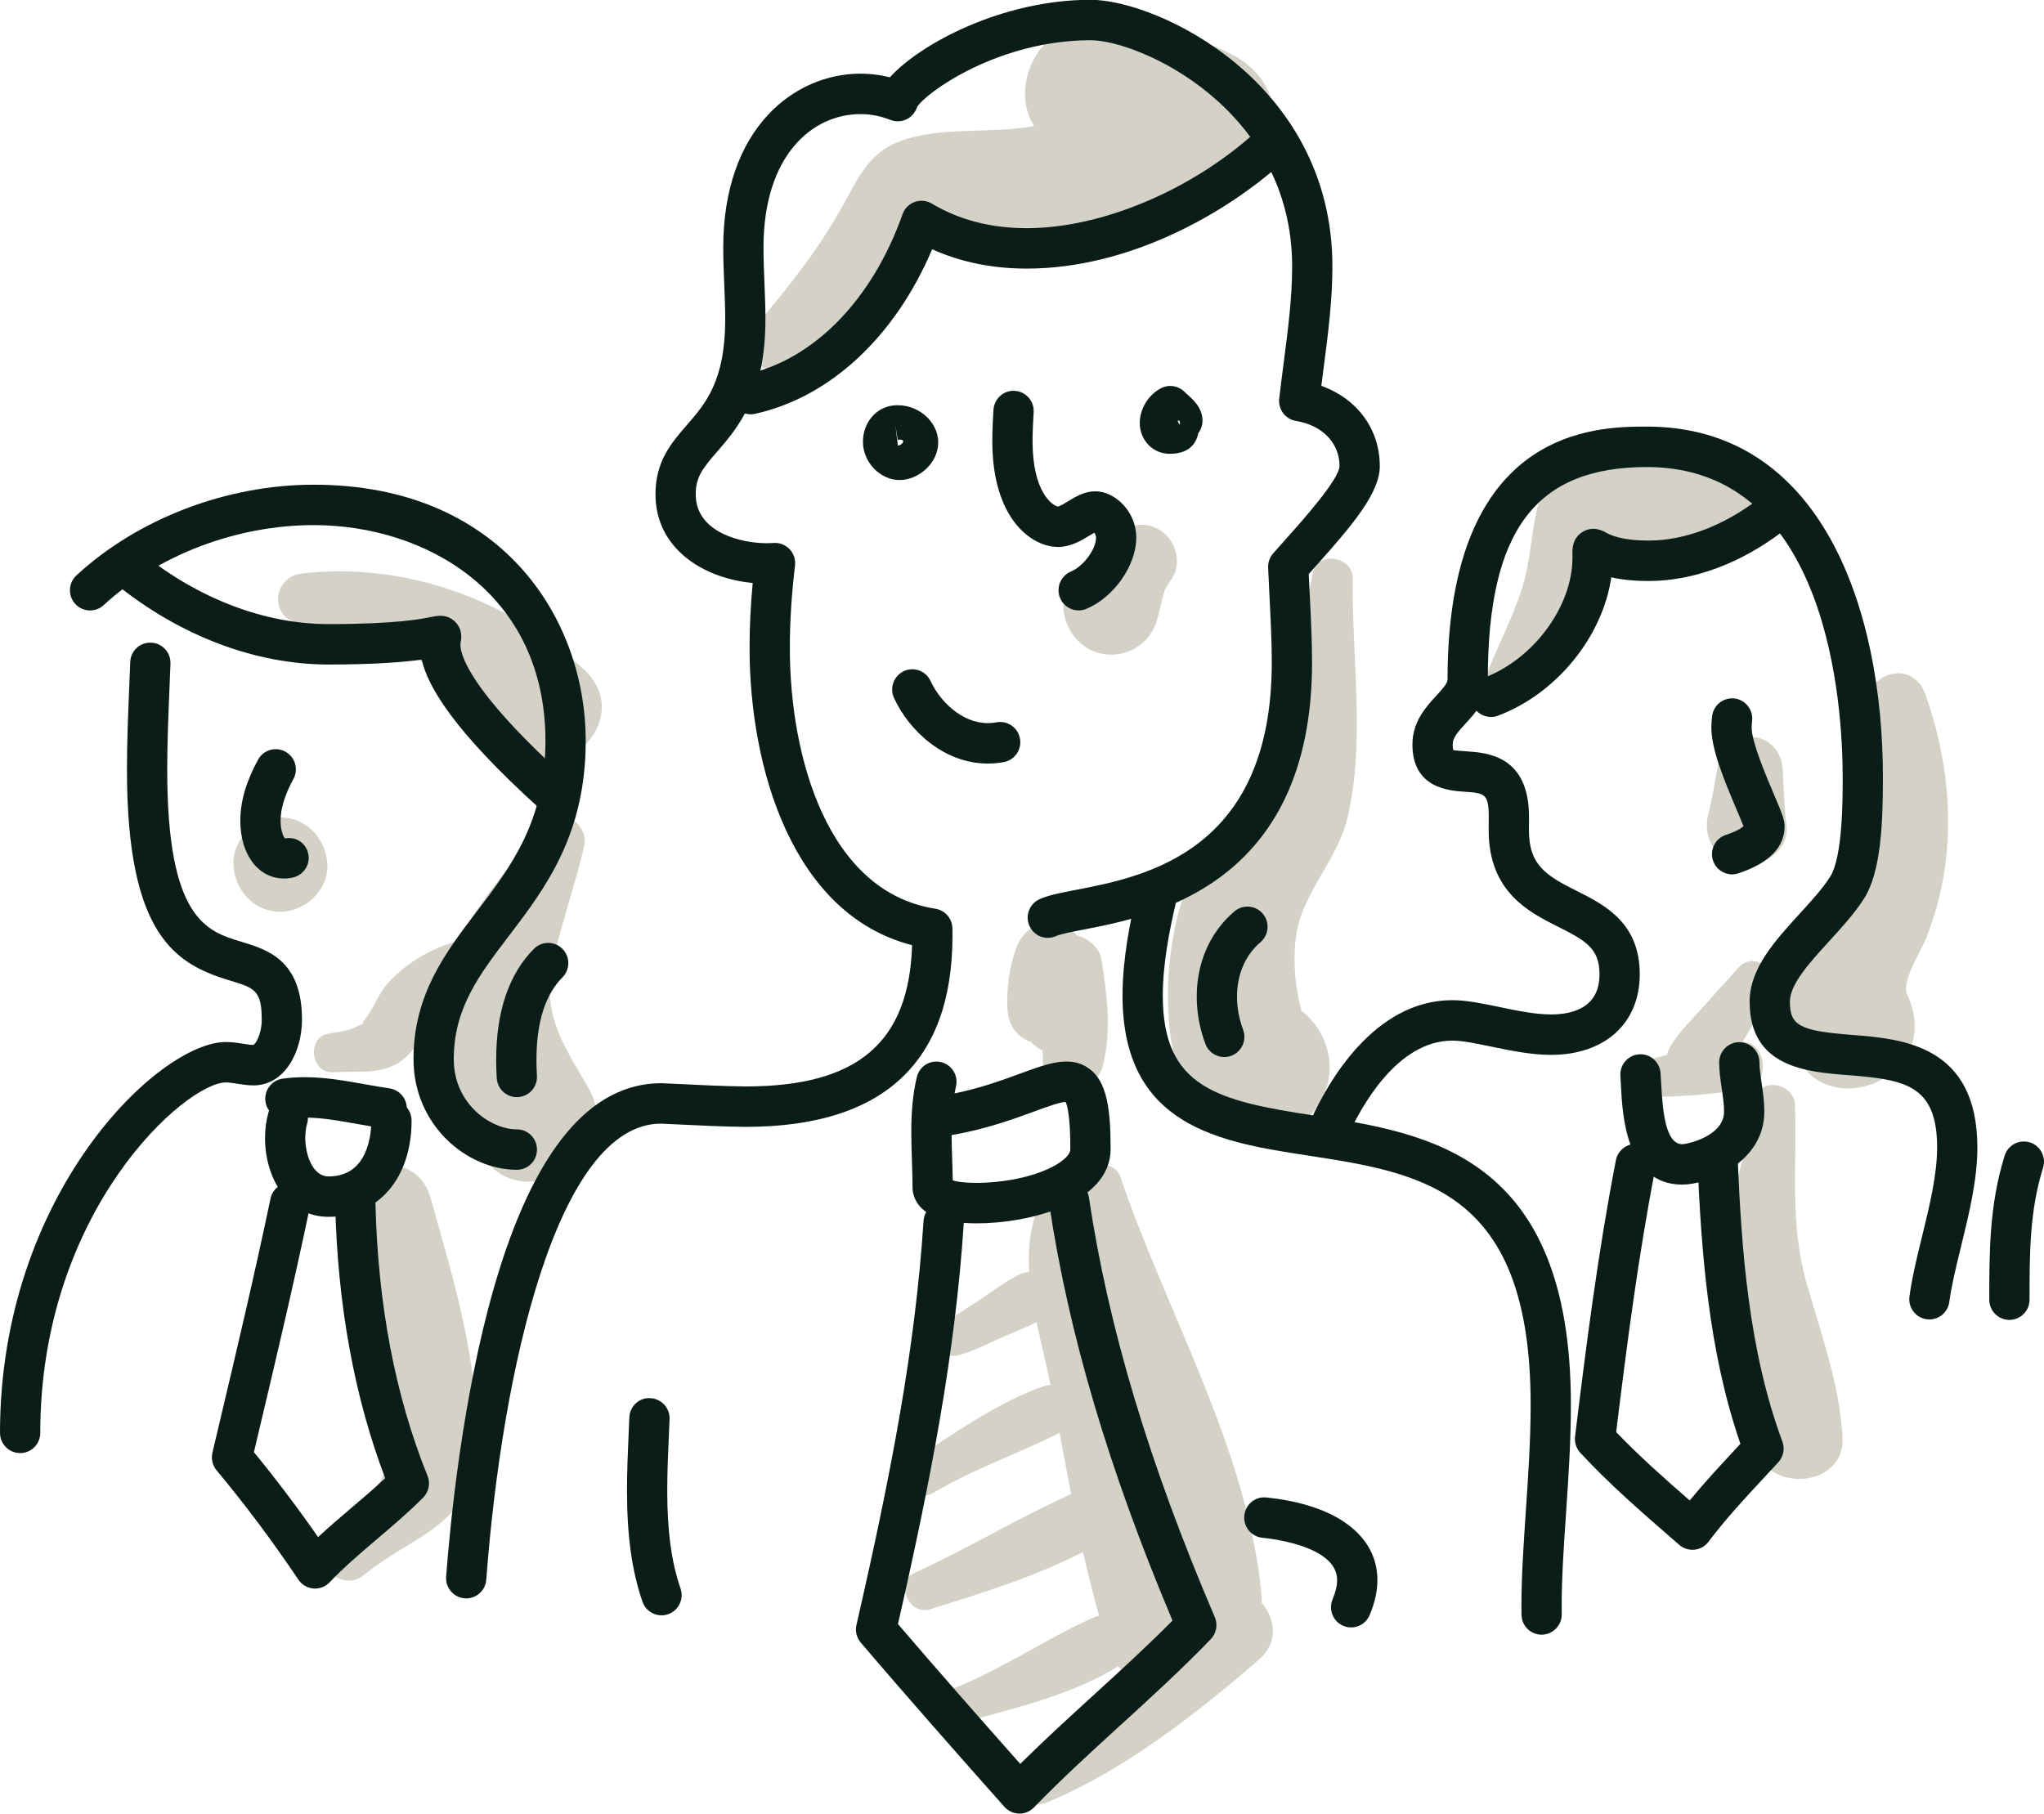
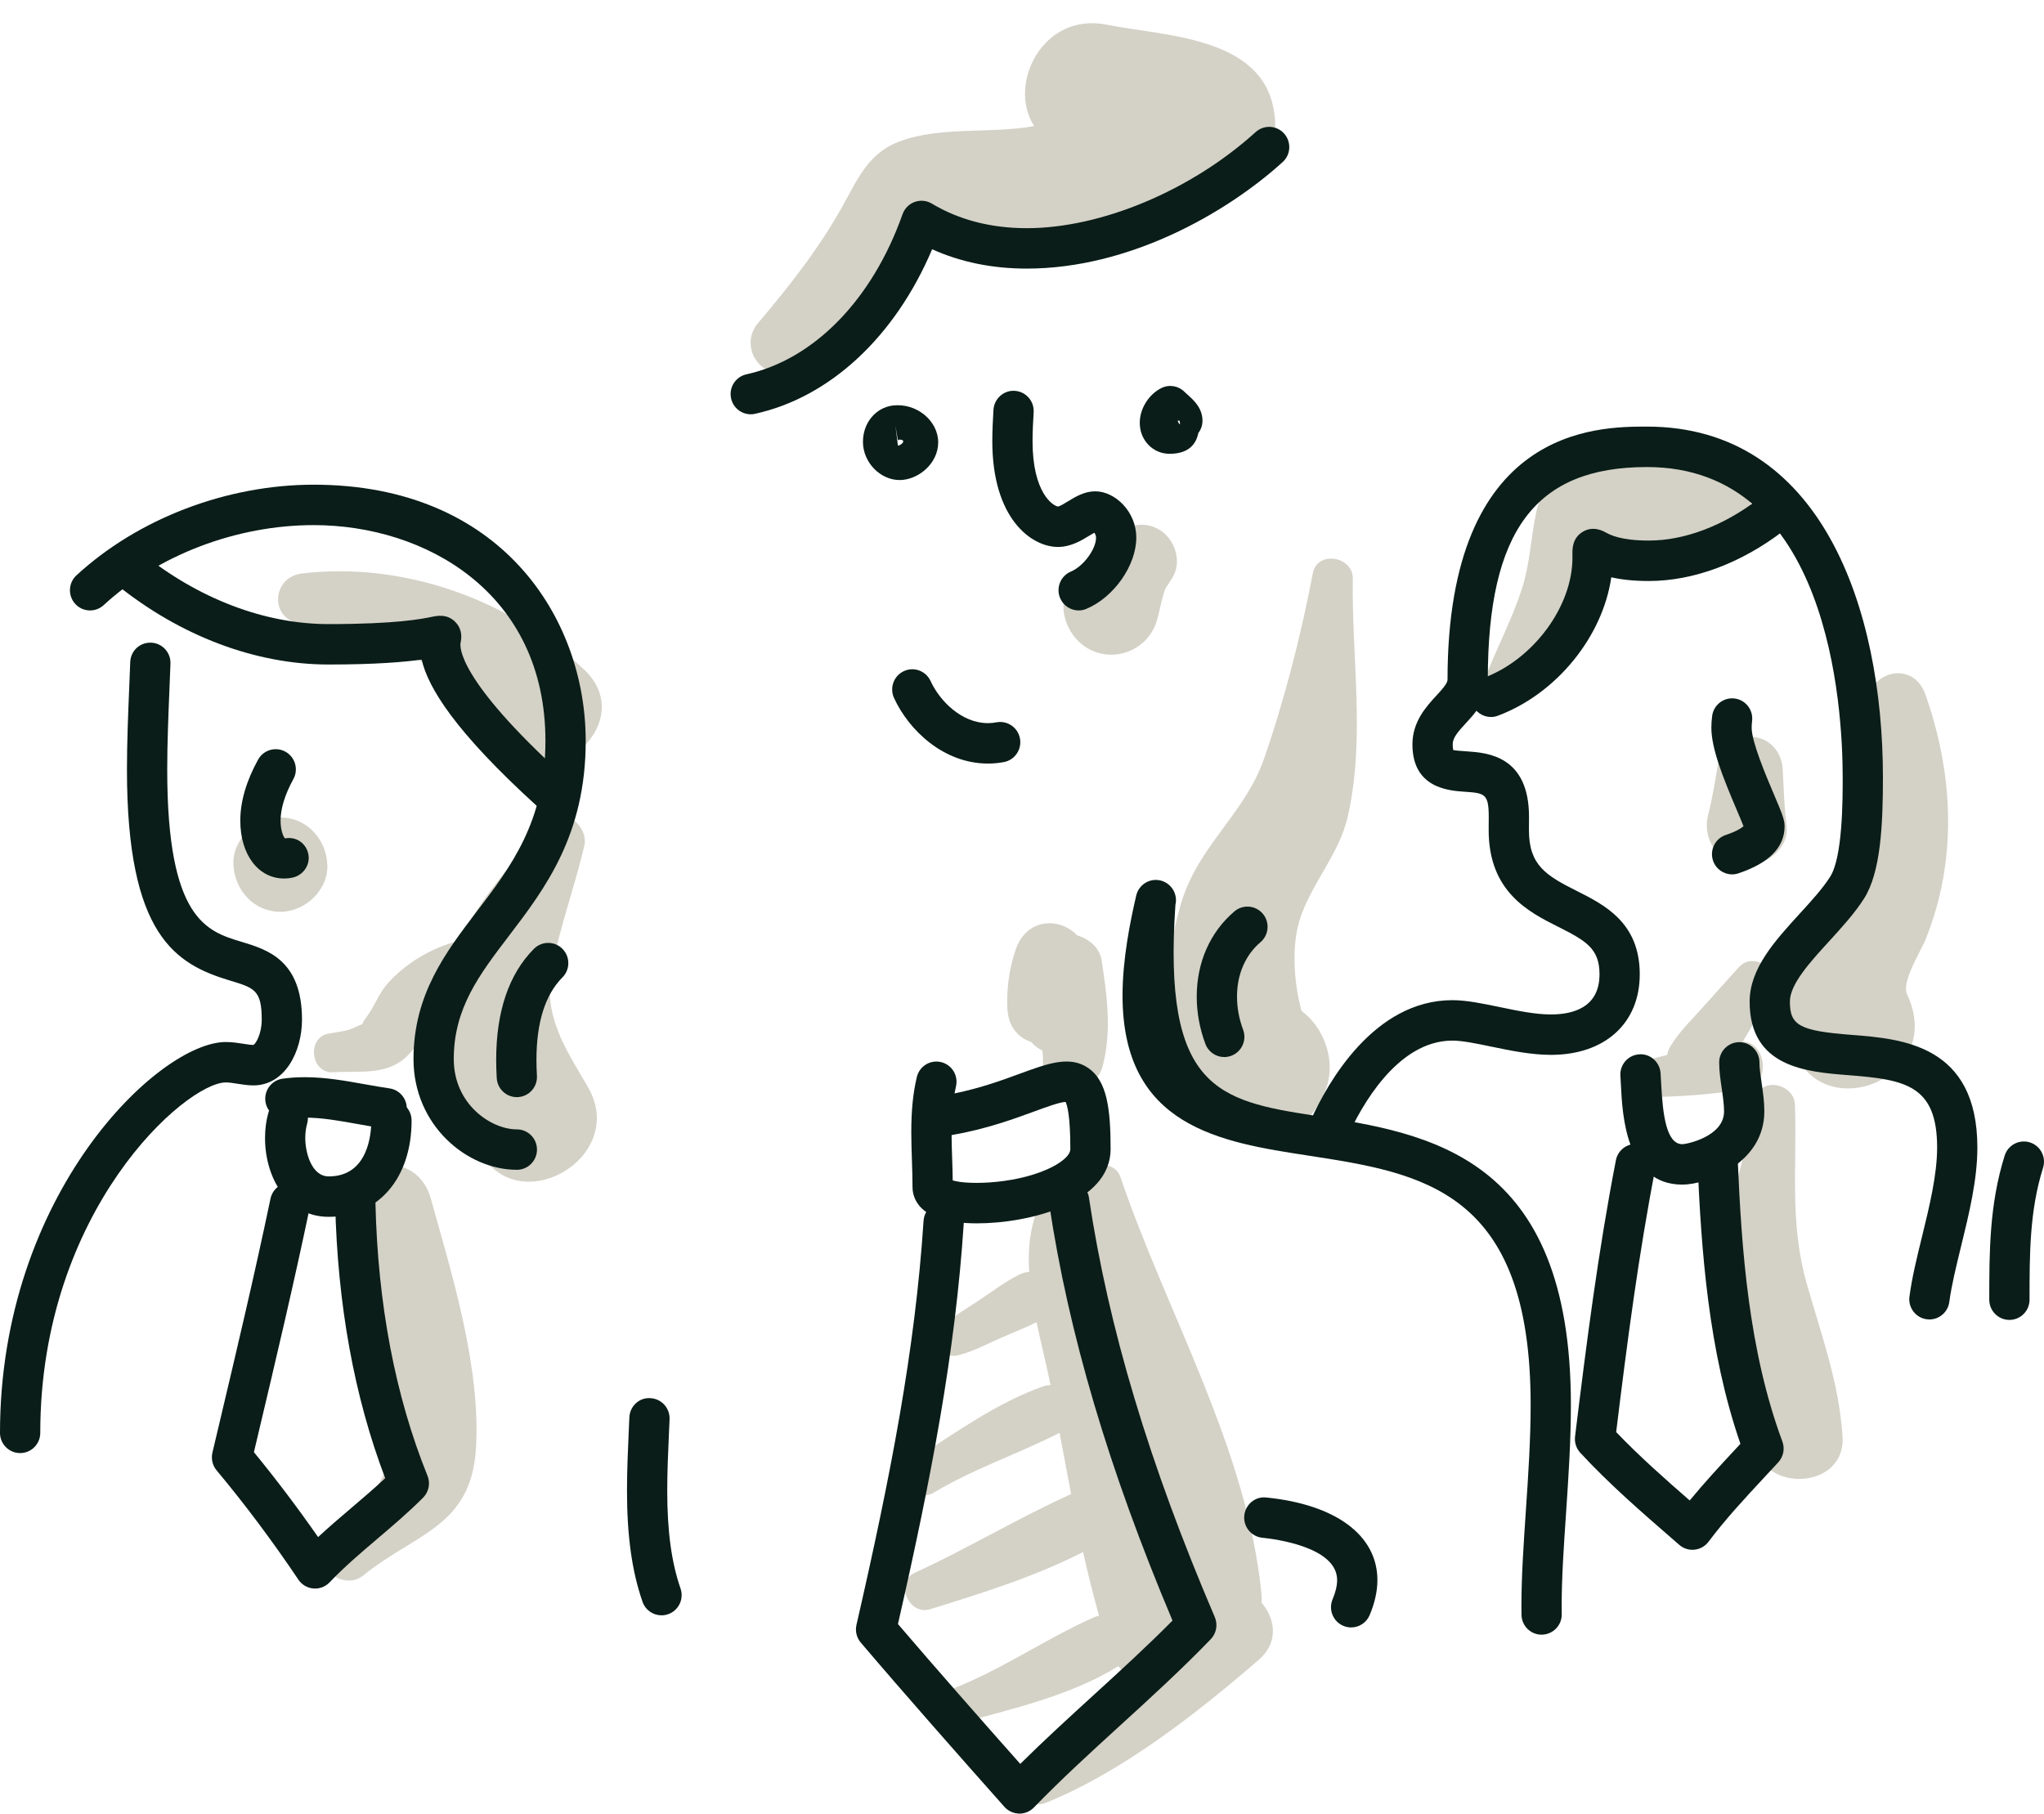
<svg xmlns="http://www.w3.org/2000/svg" width="80" height="71" viewBox="0 0 80 71" fill="none">
  <g clip-path="url(#clip0_271_561)">
    <path d="M23.008 42.546C22.099 40.99 21.237 39.747 21.603 37.877C21.913 36.29 22.495 34.703 22.867 33.118C23.061 32.294 21.927 31.427 21.314 32.211C20.204 33.631 18.807 35.146 17.953 36.826C16.912 37.098 15.928 37.669 15.199 38.466C14.825 38.876 14.665 39.387 14.346 39.814C14.228 39.973 14.188 40.053 14.181 40.091C14.13 40.104 14.038 40.139 13.87 40.225C13.571 40.376 13.152 40.398 12.83 40.467C11.995 40.645 12.172 42.022 13.033 41.973C14.173 41.907 15.253 42.137 16.07 41.194C16.454 40.75 16.8 40.369 17.181 40.052C17.236 41.798 17.948 43.532 18.759 45.04C20.26 47.835 24.618 45.302 23.008 42.546Z" fill="#D4D1C6" />
    <path d="M52.758 31.929C53.442 28.883 52.896 25.724 52.948 22.653C52.963 21.772 51.553 21.537 51.382 22.44C50.934 24.814 50.263 27.438 49.465 29.721C48.782 31.68 47.15 32.941 46.401 34.855C45.381 37.462 45.045 43.718 48.604 44.462C49.744 44.7 50.997 44.31 51.593 43.241L51.739 42.978C52.393 41.805 51.925 40.307 50.939 39.57C50.631 38.45 50.561 37.044 50.845 36.086C51.286 34.597 52.407 33.496 52.758 31.929Z" fill="#D4D1C6" />
    <path d="M75.36 27.187C74.849 25.732 72.9 26.338 73.107 27.811C73.497 30.572 72.756 33.052 71.305 35.387C70.205 37.156 69.528 38.753 70.125 40.846C71.088 44.223 76.215 42.272 74.644 38.932C74.405 38.423 75.182 37.245 75.385 36.729C75.798 35.676 76.057 34.638 76.176 33.511C76.403 31.367 76.072 29.212 75.36 27.187Z" fill="#D4D1C6" />
    <path d="M70.71 50.235C70.034 47.857 70.337 45.657 70.252 43.236C70.222 42.408 68.859 42.125 68.733 43.03C68.425 45.248 67.422 47.124 67.658 49.426C67.893 51.729 68.739 53.886 68.677 56.225C68.619 58.46 72.261 58.434 72.115 56.225C71.975 54.112 71.283 52.252 70.71 50.235Z" fill="#D4D1C6" />
    <path d="M49.375 62.735C49.382 62.643 49.387 62.548 49.377 62.445C48.833 56.733 45.675 51.441 43.849 46.065C43.619 45.387 42.428 45.438 42.519 46.245C42.813 48.883 43.316 51.423 44.077 53.968C44.921 56.789 46.049 59.468 46.226 62.445C46.239 62.656 46.291 62.839 46.363 63.006C46.256 63.112 46.151 63.22 46.045 63.327C45.554 60.641 44.66 57.964 43.901 55.352C43.115 52.647 41.827 49.779 42.04 46.928C42.086 46.322 41.249 46.181 40.962 46.635C40.359 47.59 40.214 48.673 40.282 49.786C40.155 49.796 40.024 49.83 39.89 49.897C39.336 50.169 38.828 50.563 38.313 50.904C37.812 51.235 37.279 51.54 36.842 51.958C36.354 52.425 36.864 53.203 37.478 53.056C38.066 52.915 38.617 52.616 39.168 52.373C39.63 52.169 40.117 51.986 40.569 51.753C40.737 52.557 40.941 53.347 41.089 54.086C41.097 54.13 41.105 54.175 41.115 54.219C41.026 54.221 40.935 54.232 40.839 54.266C39.04 54.894 37.394 56.087 35.798 57.108C34.98 57.631 35.72 58.925 36.561 58.42C38.137 57.476 39.852 56.913 41.471 56.085C41.62 56.882 41.768 57.684 41.922 58.485C39.849 59.421 37.876 60.614 35.803 61.566C34.999 61.935 35.569 63.25 36.402 62.992C38.392 62.375 40.51 61.719 42.39 60.752C42.577 61.592 42.784 62.424 43.016 63.244C42.941 63.262 42.864 63.287 42.787 63.322C40.889 64.169 39.203 65.363 37.243 66.123C36.442 66.433 36.739 67.675 37.605 67.442C39.626 66.897 41.966 66.348 43.764 65.225C43.827 65.298 43.894 65.365 43.967 65.419C43.809 65.576 43.656 65.736 43.496 65.891C42.375 66.977 41.149 68.02 40.181 69.248C39.761 69.78 40.126 70.898 40.944 70.566C43.928 69.355 46.842 67.069 49.269 64.97C50.059 64.287 49.913 63.361 49.375 62.735Z" fill="#D4D1C6" />
    <path d="M16.856 46.904C16.207 44.589 12.645 45.565 13.265 47.898C13.892 50.262 14.746 52.592 15.245 54.989C15.839 57.847 14.244 58.616 12.89 60.643C12.317 61.502 13.525 62.236 14.217 61.671C16.231 60.028 18.43 59.781 18.626 56.725C18.828 53.559 17.7 49.914 16.856 46.904Z" fill="#D4D1C6" />
    <path d="M22.859 26.209C19.939 23.46 15.807 21.983 11.825 22.447C10.593 22.591 10.546 24.319 11.825 24.409C15.067 24.638 17.671 26.142 19.408 28.884C21.151 31.634 25.158 28.374 22.859 26.209Z" fill="#D4D1C6" />
    <path d="M49.853 4.289C49.349 1.416 45.538 1.411 43.313 0.966C40.812 0.467 39.418 3.303 40.475 4.934C38.775 5.25 36.805 4.931 35.193 5.541C33.975 6.001 33.559 7.029 32.965 8.091C32.033 9.756 30.892 11.202 29.662 12.656C28.875 13.586 29.859 15.062 31.005 14.404C32.097 13.778 33.119 13.023 34.048 12.17C34.731 11.544 35.693 9.82 36.514 9.553C37.052 9.377 38.71 9.718 39.308 9.713C39.925 9.707 40.547 9.677 41.161 9.618C42.765 9.464 44.362 9.152 45.9 8.673C47.969 8.028 50.31 6.896 49.853 4.289Z" fill="#D4D1C6" />
    <path d="M65.856 17.522C64.06 17.834 60.623 17.767 60.137 20.005C59.91 21.053 59.889 22.074 59.545 23.113C59.18 24.216 58.646 25.247 58.213 26.322C57.955 26.961 58.865 27.679 59.419 27.253C60.375 26.518 61.124 25.627 61.76 24.6C62.16 23.951 62.538 22.728 62.912 21.997C64.085 21.925 65.266 21.907 66.437 21.834C69.569 21.639 69.027 16.971 65.856 17.522Z" fill="#D4D1C6" />
    <path d="M69.774 30.113C69.74 29.479 69.314 28.931 68.668 28.854C68.088 28.785 67.381 29.136 67.268 29.772C67.14 30.485 67.034 31.204 66.853 31.906C66.617 32.822 67.219 33.739 68.153 33.865C68.979 33.977 70.045 33.282 69.924 32.323C69.83 31.591 69.813 30.85 69.774 30.113Z" fill="#D4D1C6" />
    <path d="M45.511 20.83C44.944 20.391 44.203 20.47 43.678 20.94C43.032 21.519 42.358 22.09 41.882 22.826C41.27 23.773 41.797 25.066 42.773 25.48C43.795 25.913 44.98 25.353 45.286 24.268C45.377 23.945 45.434 23.614 45.529 23.291C45.553 23.213 45.577 23.134 45.603 23.056C45.69 22.926 45.776 22.78 45.87 22.638C46.255 22.056 46.031 21.234 45.511 20.83Z" fill="#D4D1C6" />
    <path d="M10.974 31.999C10.012 31.999 9.091 32.848 9.135 33.846C9.18 34.846 9.943 35.692 10.974 35.692C11.935 35.692 12.857 34.843 12.812 33.846C12.767 32.845 12.004 31.999 10.974 31.999Z" fill="#D4D1C6" />
    <path d="M43.115 37.582C43.041 37.103 42.63 36.756 42.16 36.614C41.464 35.886 40.168 35.941 39.75 37.178C39.5 37.917 39.393 38.692 39.428 39.472C39.46 40.195 39.862 40.627 40.356 40.786C40.48 40.927 40.628 41.043 40.801 41.124C40.808 41.223 40.814 41.323 40.822 41.423C40.696 42.78 42.826 43.021 43.157 41.741C43.516 40.36 43.33 38.969 43.115 37.582Z" fill="#D4D1C6" />
    <path d="M68.052 37.867C67.6 38.366 67.149 38.865 66.703 39.368C66.251 39.878 65.732 40.371 65.378 40.956C65.311 41.068 65.272 41.182 65.249 41.295C64.853 41.392 64.46 41.494 64.078 41.604C63.346 41.814 63.479 42.952 64.258 42.948C65.594 42.94 67.019 42.855 68.334 42.618C69.315 42.441 69.15 40.811 68.21 40.775C68.598 40.135 68.953 39.467 69.325 38.855C69.799 38.076 68.679 37.174 68.052 37.867Z" fill="#D4D1C6" />
    <path d="M0.788 56.88C0.353 56.88 0 56.526 0 56.089C0 46.727 6.215 40.789 8.839 40.789C9.092 40.789 9.33 40.827 9.539 40.86C9.686 40.883 9.825 40.904 9.917 40.904C10.009 40.865 10.244 40.47 10.244 39.915C10.244 38.758 9.956 38.671 9.003 38.384C6.877 37.744 4.969 36.63 4.969 30.131C4.969 29.053 5.014 27.974 5.057 26.931L5.097 25.918C5.113 25.482 5.467 25.141 5.914 25.157C6.349 25.173 6.688 25.54 6.672 25.977L6.631 26.997C6.589 28.023 6.545 29.085 6.545 30.131C6.545 35.991 8.092 36.458 9.457 36.868C10.454 37.169 11.82 37.58 11.82 39.915C11.82 41.162 11.153 42.487 9.917 42.487C9.702 42.487 9.496 42.454 9.296 42.423C9.128 42.396 8.969 42.371 8.839 42.371C7.284 42.371 1.576 47.365 1.576 56.089C1.576 56.526 1.223 56.88 0.788 56.88Z" fill="#0A1D18" />
    <path d="M11.124 34.389C10.112 34.389 9.405 33.458 9.405 32.125C9.405 31.375 9.64 30.57 10.103 29.733C10.315 29.351 10.795 29.214 11.174 29.426C11.555 29.638 11.692 30.12 11.48 30.502C11.154 31.093 10.981 31.654 10.981 32.124C10.981 32.511 11.097 32.771 11.156 32.819C11.585 32.734 11.984 33.006 12.068 33.434C12.153 33.862 11.862 34.272 11.435 34.357C11.328 34.379 11.224 34.389 11.124 34.389Z" fill="#0A1D18" />
    <path d="M20.229 45.791C18.275 45.791 16.184 44.049 16.184 41.456C16.184 38.929 17.443 37.277 18.661 35.679C19.982 33.947 21.348 32.155 21.348 29.005C21.348 23.199 16.646 20.555 12.278 20.555C9.258 20.555 6.184 21.726 4.058 23.687C3.738 23.982 3.24 23.962 2.945 23.64C2.651 23.317 2.672 22.817 2.992 22.522C5.402 20.299 8.873 18.973 12.278 18.973C19.592 18.973 22.924 24.174 22.924 29.005C22.924 32.692 21.324 34.79 19.913 36.642C18.758 38.157 17.76 39.466 17.76 41.456C17.76 43.228 19.22 44.209 20.23 44.209C20.665 44.209 21.017 44.563 21.017 45C21.017 45.436 20.664 45.791 20.229 45.791Z" fill="#0A1D18" />
    <path d="M21.55 31.762C21.361 31.762 21.172 31.695 21.021 31.558C17.779 28.611 16.75 26.897 16.504 25.82C15.839 25.912 14.721 26.012 12.858 26.012C10.002 26.012 7.047 24.895 4.54 22.867C4.202 22.593 4.149 22.095 4.421 21.754C4.694 21.415 5.191 21.36 5.529 21.635C7.757 23.437 10.36 24.43 12.858 24.43C15.514 24.43 16.516 24.225 16.893 24.148C17.12 24.101 17.502 24.024 17.82 24.346C18.028 24.557 18.098 24.832 18.027 25.162C17.999 25.294 17.872 26.562 22.079 30.384C22.402 30.677 22.426 31.177 22.134 31.502C21.979 31.674 21.765 31.762 21.55 31.762Z" fill="#0A1D18" />
    <path d="M12.867 47.632C11.23 47.632 10.373 46.081 10.373 44.547C10.373 44.197 10.417 43.862 10.506 43.55C10.625 43.13 11.062 42.887 11.479 43.006C11.898 43.126 12.14 43.564 12.021 43.984C11.973 44.152 11.948 44.347 11.948 44.548C11.948 45.128 12.198 46.05 12.867 46.05C14.414 46.05 14.534 44.375 14.534 43.862C14.534 43.425 14.886 43.071 15.321 43.071C15.756 43.071 16.109 43.425 16.109 43.862C16.11 46.117 14.807 47.632 12.867 47.632Z" fill="#0A1D18" />
    <path d="M12.331 62.183C12.309 62.183 12.287 62.182 12.264 62.18C12.027 62.16 11.811 62.033 11.678 61.834C10.676 60.341 9.599 58.9 8.476 57.554C8.317 57.362 8.257 57.106 8.314 56.863L8.55 55.866C9.273 52.813 9.956 49.929 10.587 46.921C10.676 46.493 11.095 46.219 11.52 46.31C11.946 46.4 12.218 46.82 12.128 47.248C11.494 50.275 10.809 53.169 10.083 56.232L9.938 56.844C10.808 57.905 11.649 59.019 12.45 60.168C12.88 59.768 13.323 59.391 13.757 59.022C14.197 58.648 14.649 58.263 15.076 57.863C13.866 54.683 13.208 51.066 13.118 47.103C13.108 46.666 13.453 46.304 13.888 46.293C14.337 46.293 14.684 46.63 14.694 47.067C14.784 51.047 15.469 54.647 16.732 57.768C16.851 58.062 16.784 58.4 16.559 58.626C15.984 59.202 15.369 59.724 14.775 60.23C14.107 60.798 13.475 61.336 12.901 61.939C12.751 62.096 12.545 62.183 12.331 62.183Z" fill="#0A1D18" />
    <path d="M15.134 44.179C15.097 44.179 15.059 44.176 15.021 44.171C14.682 44.123 14.344 44.062 14.005 44.001C13.28 43.871 12.595 43.748 11.926 43.748C11.697 43.748 11.485 43.763 11.28 43.792C10.851 43.85 10.45 43.552 10.389 43.12C10.328 42.688 10.627 42.287 11.058 42.225C11.338 42.185 11.622 42.166 11.926 42.166C12.735 42.166 13.521 42.307 14.282 42.443C14.603 42.5 14.923 42.558 15.244 42.604C15.675 42.666 15.974 43.067 15.913 43.499C15.857 43.894 15.519 44.179 15.134 44.179Z" fill="#0A1D18" />
-     <path d="M18.248 62.568C18.228 62.568 18.208 62.567 18.187 62.565C17.753 62.532 17.429 62.152 17.461 61.716C17.609 59.745 18.091 54.689 19.353 50.334C20.878 45.071 23.074 42.402 25.879 42.402C25.921 42.402 26.129 42.411 26.43 42.426C27.151 42.462 28.494 42.528 29.188 42.528C33.556 42.528 35.578 40.819 35.698 36.999C31.019 35.797 29.337 30.07 29.337 25.358C29.337 24.552 29.379 23.702 29.46 22.82C27.49 22.634 25.655 21.45 25.655 19.348C25.655 18.054 26.277 17.337 26.879 16.643C27.619 15.79 28.384 14.907 28.384 12.499C28.384 12.055 28.365 11.604 28.347 11.149C28.327 10.666 28.307 10.178 28.307 9.69C28.307 5.013 31.095 2.883 33.684 2.883C34.069 2.883 34.452 2.931 34.829 3.027C36.006 1.719 39.22 -0.008 42.688 -0.008C45.294 -0.008 52.149 3.203 52.149 10.433C52.149 11.764 51.975 13.109 51.805 14.408C51.775 14.641 51.745 14.873 51.716 15.104C53.111 15.601 54.004 16.793 54.004 18.247C54.004 19.279 52.97 20.516 51.508 22.151C51.409 22.261 51.313 22.368 51.222 22.471C51.235 22.757 51.25 23.044 51.264 23.331C51.307 24.182 51.352 25.061 51.352 25.929C51.352 34.66 45.091 35.87 42.418 36.386C41.971 36.473 41.508 36.562 41.336 36.641C40.939 36.822 40.472 36.646 40.293 36.247C40.113 35.85 40.288 35.38 40.684 35.2C41.027 35.043 41.485 34.955 42.12 34.832C44.796 34.315 49.776 33.352 49.776 25.929C49.776 25.101 49.732 24.242 49.69 23.411C49.669 23.012 49.649 22.613 49.633 22.217C49.626 22.015 49.695 21.817 49.828 21.665C49.981 21.488 50.154 21.296 50.335 21.093C50.958 20.397 52.416 18.766 52.428 18.246C52.428 17.341 51.759 16.647 50.723 16.477C50.309 16.409 50.02 16.026 50.067 15.607C50.12 15.14 50.181 14.672 50.242 14.203C50.405 12.953 50.573 11.661 50.573 10.433C50.573 4.24 44.589 1.575 42.688 1.575C39.044 1.575 36.206 3.651 35.89 4.195C35.827 4.396 35.687 4.564 35.499 4.661C35.298 4.765 35.062 4.776 34.851 4.694C34.468 4.543 34.075 4.466 33.683 4.466C31.791 4.466 29.882 6.081 29.882 9.69C29.882 10.156 29.901 10.623 29.92 11.085C29.939 11.561 29.958 12.033 29.958 12.499C29.958 15.499 28.865 16.761 28.067 17.682C27.501 18.334 27.23 18.677 27.23 19.348C27.23 20.863 29.048 21.264 30.009 21.264C30.078 21.264 30.175 21.26 30.288 21.254C30.513 21.237 30.747 21.33 30.908 21.501C31.067 21.672 31.144 21.905 31.116 22.138C30.981 23.269 30.913 24.352 30.913 25.357C30.913 29.662 32.404 34.92 36.609 35.572C36.988 35.63 37.27 35.955 37.276 36.34L37.279 36.627C37.279 41.593 34.557 44.11 29.188 44.11C28.455 44.11 27.087 44.043 26.353 44.007C26.101 43.994 25.923 43.985 25.872 43.984C21.815 43.984 19.651 53.601 19.032 61.836C19.002 62.251 18.656 62.568 18.248 62.568Z" fill="#0A1D18" />
-     <path d="M60.337 63.989C59.907 63.989 59.556 63.643 59.55 63.209L59.547 62.866C59.547 61.702 59.631 60.46 59.72 59.145C59.813 57.777 59.908 56.363 59.908 54.991C59.908 46.573 55.67 45.921 51.184 45.232C47.786 44.709 43.935 44.117 43.935 38.969C43.935 37.526 44.241 36.045 44.47 35.056C44.569 34.631 44.992 34.366 45.417 34.465C45.84 34.565 46.104 34.99 46.005 35.416C45.792 36.329 45.51 37.69 45.51 38.969C45.51 42.582 47.646 43.087 51.422 43.667C55.905 44.356 61.483 45.214 61.483 54.991C61.483 56.416 61.386 57.857 61.292 59.252C61.204 60.539 61.122 61.756 61.122 62.865L61.125 63.186C61.131 63.624 60.784 63.983 60.337 63.989Z" fill="#0A1D18" />
+     <path d="M60.337 63.989C59.907 63.989 59.556 63.643 59.55 63.209L59.547 62.866C59.547 61.702 59.631 60.46 59.72 59.145C59.813 57.777 59.908 56.363 59.908 54.991C59.908 46.573 55.67 45.921 51.184 45.232C47.786 44.709 43.935 44.117 43.935 38.969C43.935 37.526 44.241 36.045 44.47 35.056C44.569 34.631 44.992 34.366 45.417 34.465C45.84 34.565 46.104 34.99 46.005 35.416C45.51 42.582 47.646 43.087 51.422 43.667C55.905 44.356 61.483 45.214 61.483 54.991C61.483 56.416 61.386 57.857 61.292 59.252C61.204 60.539 61.122 61.756 61.122 62.865L61.125 63.186C61.131 63.624 60.784 63.983 60.337 63.989Z" fill="#0A1D18" />
    <path d="M38.243 47.887C37.646 47.887 37.146 47.821 36.755 47.691C35.816 47.377 35.715 46.732 35.715 46.469C35.715 46.12 35.703 45.772 35.692 45.422C35.679 45.056 35.667 44.69 35.667 44.324C35.667 43.466 35.733 42.8 35.883 42.164C35.982 41.739 36.406 41.474 36.83 41.575C37.254 41.675 37.516 42.101 37.416 42.526C37.395 42.616 37.376 42.707 37.36 42.801C38.395 42.588 39.236 42.279 39.931 42.024C41.021 41.624 41.883 41.307 42.607 41.816C43.324 42.32 43.468 43.398 43.468 44.977C43.468 47.097 40.263 47.887 38.243 47.887ZM37.288 46.206C37.924 46.403 39.955 46.341 41.243 45.647C41.438 45.542 41.892 45.267 41.892 44.977C41.892 43.679 41.771 43.264 41.706 43.134C41.482 43.139 40.926 43.343 40.473 43.51C39.676 43.802 38.598 44.198 37.244 44.433C37.246 44.745 37.256 45.058 37.267 45.37C37.276 45.649 37.285 45.928 37.288 46.206Z" fill="#0A1D18" />
    <path d="M39.9 70.993C39.665 70.987 39.458 70.892 39.312 70.728C37.685 68.897 35.387 66.295 33.689 64.297C33.527 64.106 33.465 63.85 33.521 63.606C34.858 57.772 35.817 52.851 36.147 47.79C36.176 47.355 36.544 47.028 36.985 47.053C37.419 47.081 37.748 47.458 37.72 47.894C37.389 52.946 36.453 57.833 35.145 63.572C36.612 65.289 38.458 67.386 39.932 69.047C40.863 68.124 41.835 67.237 42.781 66.373C43.817 65.427 44.885 64.452 45.891 63.437C43.396 57.526 41.815 52.178 41.061 47.107C40.996 46.675 41.293 46.272 41.723 46.207C42.15 46.141 42.554 46.441 42.619 46.873C43.374 51.948 44.985 57.322 47.546 63.301C47.671 63.595 47.609 63.935 47.388 64.165C46.244 65.351 45.022 66.466 43.84 67.544C42.708 68.577 41.538 69.646 40.464 70.754C40.316 70.907 40.113 70.993 39.9 70.993Z" fill="#0A1D18" />
    <path d="M25.891 63.231C25.565 63.231 25.26 63.027 25.147 62.699C24.732 61.502 24.54 60.12 24.54 58.352C24.54 57.583 24.573 56.818 24.606 56.077L24.632 55.488C24.649 55.051 25.01 54.701 25.451 54.73C25.886 54.748 26.224 55.117 26.206 55.553L26.18 56.148C26.148 56.871 26.115 57.618 26.115 58.352C26.115 59.938 26.28 61.154 26.635 62.18C26.778 62.593 26.561 63.043 26.149 63.187C26.064 63.217 25.977 63.231 25.891 63.231Z" fill="#0A1D18" />
    <path d="M52.881 63.705C52.779 63.705 52.675 63.685 52.575 63.642C52.174 63.472 51.987 63.007 52.156 62.605C52.274 62.324 52.334 62.071 52.334 61.851C52.334 60.553 49.895 60.243 49.406 60.194C48.973 60.15 48.657 59.762 48.7 59.328C48.743 58.893 49.125 58.568 49.563 58.619C52.285 58.892 53.91 60.101 53.91 61.851C53.91 62.284 53.808 62.745 53.607 63.222C53.48 63.524 53.189 63.705 52.881 63.705Z" fill="#0A1D18" />
    <path d="M29.383 16.217C29.021 16.217 28.694 15.965 28.614 15.595C28.52 15.168 28.789 14.747 29.214 14.653C31.859 14.07 34.144 11.727 35.325 8.385C35.403 8.162 35.578 7.986 35.8 7.905C36.021 7.825 36.268 7.848 36.471 7.97C37.536 8.608 38.787 8.932 40.188 8.932C43.108 8.932 46.624 7.455 49.145 5.17C49.468 4.877 49.966 4.902 50.258 5.227C50.55 5.552 50.524 6.052 50.201 6.345C47.978 8.36 44.179 10.514 40.188 10.514C38.839 10.514 37.597 10.26 36.483 9.757C35.038 13.168 32.495 15.55 29.552 16.198C29.495 16.212 29.439 16.217 29.383 16.217Z" fill="#0A1D18" />
    <path d="M35.21 18.791C34.446 18.791 33.775 18.093 33.775 17.296C33.775 16.557 34.268 15.958 34.947 15.873C35.884 15.764 36.72 16.481 36.72 17.315C36.72 18.16 35.923 18.791 35.21 18.791ZM35.169 17.439C35.271 17.412 35.343 17.333 35.351 17.294C35.351 17.264 35.343 17.244 35.34 17.242C35.332 17.233 35.285 17.209 35.21 17.209C35.182 17.209 35.161 17.213 35.149 17.215C35.156 17.218 35.151 17.237 35.147 17.267L35.045 16.658L35.143 17.443C35.152 17.442 35.161 17.441 35.169 17.439Z" fill="#0A1D18" />
    <path d="M45.776 17.764C45.122 17.764 44.609 17.231 44.609 16.551C44.609 16 44.956 15.442 45.451 15.192C45.753 15.039 46.12 15.098 46.361 15.34C46.398 15.377 46.44 15.413 46.481 15.45C46.713 15.658 47.064 15.971 47.064 16.468C47.064 16.643 47.007 16.812 46.902 16.949C46.822 17.347 46.559 17.764 45.776 17.764ZM46.088 16.468L46.157 16.607C46.173 16.599 46.182 16.592 46.184 16.59C46.184 16.547 46.178 16.507 46.165 16.468H46.088Z" fill="#0A1D18" />
    <path d="M42.218 23.895C41.909 23.895 41.616 23.712 41.49 23.407C41.323 23.004 41.513 22.541 41.915 22.373C42.402 22.169 42.898 21.5 42.898 21.046C42.898 20.96 42.862 20.895 42.829 20.853C42.765 20.888 42.687 20.936 42.627 20.973C42.325 21.157 41.912 21.41 41.405 21.41C40.373 21.41 38.838 20.307 38.838 17.271C38.838 16.853 38.859 16.451 38.883 16.043C38.909 15.606 39.289 15.268 39.716 15.299C40.15 15.325 40.482 15.699 40.456 16.135C40.435 16.497 40.413 16.883 40.413 17.271C40.413 19.291 41.213 19.807 41.411 19.827C41.478 19.822 41.683 19.696 41.807 19.62C42.09 19.447 42.442 19.232 42.869 19.232C43.626 19.232 44.473 20.008 44.473 21.046C44.473 22.132 43.597 23.383 42.52 23.833C42.421 23.875 42.319 23.895 42.218 23.895Z" fill="#0A1D18" />
    <path d="M38.668 29.889C36.943 29.889 35.578 28.599 34.991 27.322C34.809 26.925 34.981 26.455 35.376 26.271C35.773 26.087 36.239 26.261 36.422 26.659C36.787 27.452 37.645 28.307 38.668 28.307C38.779 28.307 38.89 28.296 39 28.275C39.428 28.194 39.84 28.477 39.92 28.907C40 29.336 39.719 29.75 39.292 29.831C39.086 29.869 38.876 29.889 38.668 29.889Z" fill="#0A1D18" />
    <path d="M20.228 42.947C19.815 42.947 19.468 42.624 19.442 42.204C19.428 41.972 19.42 41.733 19.42 41.491C19.42 39.589 19.918 38.126 20.898 37.141C21.206 36.832 21.705 36.832 22.013 37.141C22.32 37.45 22.32 37.952 22.013 38.26C21.337 38.937 20.996 40.024 20.996 41.491C20.996 41.7 21.003 41.906 21.015 42.106C21.042 42.543 20.712 42.918 20.277 42.945C20.261 42.946 20.244 42.947 20.228 42.947Z" fill="#0A1D18" />
    <path d="M47.916 41.378C47.597 41.378 47.297 41.182 47.178 40.864C46.953 40.261 46.839 39.638 46.839 39.012C46.839 37.669 47.363 36.484 48.315 35.675C48.647 35.393 49.145 35.435 49.425 35.768C49.706 36.101 49.665 36.601 49.333 36.883C48.741 37.386 48.415 38.142 48.415 39.012C48.415 39.447 48.496 39.883 48.654 40.309C48.807 40.718 48.6 41.174 48.192 41.327C48.102 41.361 48.008 41.378 47.916 41.378Z" fill="#0A1D18" />
    <path d="M75.515 51.649C75.48 51.649 75.446 51.647 75.41 51.642C74.979 51.584 74.676 51.186 74.734 50.753C74.832 50.015 75.022 49.235 75.225 48.41C75.516 47.221 75.817 45.99 75.817 44.919C75.817 42.476 74.563 42.26 72.347 42.087C70.715 41.961 68.479 41.787 68.479 39.208C68.479 37.91 69.474 36.822 70.435 35.769C70.898 35.263 71.335 34.784 71.63 34.32C72.121 33.551 72.121 31.293 72.121 30.443C72.121 27.59 71.568 18.282 64.46 18.282C60.094 18.282 58.231 20.771 58.231 26.604C58.231 27.376 57.755 27.892 57.374 28.307C57.053 28.655 56.857 28.881 56.857 29.139C56.857 29.305 56.884 29.362 56.884 29.362C56.934 29.378 57.226 29.398 57.419 29.412C58.206 29.467 59.844 29.581 59.844 31.977L59.841 32.498C59.841 33.868 60.512 34.272 61.697 34.867C62.802 35.422 64.178 36.114 64.178 38.139C64.178 40.055 62.814 41.292 60.702 41.292C59.921 41.292 59.095 41.12 58.367 40.969C57.785 40.848 57.236 40.734 56.844 40.734C54.677 40.734 53.259 43.349 52.749 44.474C52.57 44.872 52.102 45.048 51.706 44.866C51.31 44.686 51.136 44.217 51.315 43.819C51.95 42.415 53.761 39.151 56.844 39.151C57.398 39.151 58.024 39.282 58.687 39.419C59.373 39.562 60.082 39.71 60.702 39.71C61.569 39.71 62.603 39.437 62.603 38.139C62.603 37.136 62.08 36.829 60.992 36.282C59.841 35.705 58.265 34.913 58.265 32.498L58.268 31.977C58.268 31.058 58.103 31.046 57.31 30.991C56.703 30.949 55.281 30.85 55.281 29.139C55.281 28.249 55.821 27.661 56.216 27.232C56.431 26.998 56.655 26.756 56.655 26.604C56.655 16.699 62.529 16.699 64.46 16.699C71.27 16.699 73.696 23.798 73.696 30.443C73.696 32.298 73.607 34.155 72.957 35.173C72.588 35.752 72.084 36.305 71.596 36.839C70.838 37.668 70.054 38.526 70.054 39.208C70.054 40.145 70.438 40.352 72.468 40.51C74.429 40.662 77.392 40.892 77.392 44.919C77.392 46.182 77.068 47.507 76.754 48.788C76.563 49.57 76.381 50.31 76.294 50.962C76.242 51.36 75.904 51.649 75.515 51.649Z" fill="#0A1D18" />
    <path d="M58.355 28.066C58.036 28.066 57.736 27.87 57.618 27.552C57.465 27.143 57.672 26.687 58.079 26.533C60.022 25.801 61.544 23.738 61.544 21.834L61.543 21.703C61.541 21.497 61.534 21.067 61.944 20.819C62.351 20.572 62.729 20.778 62.853 20.846C63.011 20.932 63.43 21.16 64.533 21.16C65.932 21.16 67.456 20.583 68.826 19.535C69.171 19.271 69.665 19.337 69.93 19.685C70.194 20.033 70.127 20.53 69.781 20.794C68.139 22.051 66.275 22.743 64.533 22.743C63.914 22.743 63.439 22.684 63.064 22.598C62.73 24.906 60.937 27.147 58.632 28.014C58.541 28.05 58.447 28.066 58.355 28.066Z" fill="#0A1D18" />
    <path d="M67.793 34.227C67.462 34.227 67.155 34.017 67.045 33.685C66.908 33.271 67.131 32.822 67.544 32.685C67.979 32.539 68.165 32.409 68.239 32.342C68.177 32.182 68.069 31.926 67.977 31.709C67.432 30.429 66.981 29.302 66.981 28.487C66.981 28.335 66.991 28.18 67.012 28.024C67.069 27.591 67.466 27.287 67.895 27.342C68.327 27.4 68.63 27.797 68.574 28.23C68.563 28.317 68.558 28.403 68.558 28.487C68.558 29.044 69.123 30.373 69.426 31.087C69.753 31.855 69.847 32.088 69.847 32.346C69.847 33.166 69.24 33.786 68.042 34.185C67.959 34.214 67.875 34.227 67.793 34.227Z" fill="#0A1D18" />
    <path d="M78.646 51.667C78.211 51.667 77.858 51.313 77.858 50.876C77.858 49.046 77.858 47.152 78.461 45.235C78.592 44.818 79.034 44.588 79.45 44.719C79.864 44.851 80.094 45.295 79.963 45.712C79.434 47.396 79.434 49.087 79.434 50.876C79.434 51.313 79.081 51.667 78.646 51.667Z" fill="#0A1D18" />
    <path d="M65.846 46.371C63.636 46.371 63.5 43.652 63.442 42.491C63.435 42.353 63.429 42.228 63.421 42.121C63.388 41.685 63.712 41.305 64.146 41.272C64.573 41.231 64.959 41.564 64.992 41.999C65.001 42.119 65.008 42.258 65.016 42.412C65.078 43.646 65.221 44.789 65.846 44.789C66.005 44.789 67.478 44.493 67.478 43.506C67.478 43.238 67.434 42.935 67.388 42.615C67.338 42.276 67.287 41.926 67.287 41.586C67.287 41.15 67.64 40.795 68.075 40.795C68.51 40.795 68.863 41.15 68.863 41.586C68.863 41.811 68.904 42.09 68.947 42.386C69 42.748 69.054 43.123 69.054 43.506C69.054 45.547 66.79 46.371 65.846 46.371Z" fill="#0A1D18" />
    <path d="M66.241 60.666C66.053 60.666 65.869 60.598 65.725 60.473L65.478 60.258C64.25 59.192 62.979 58.09 61.851 56.868C61.693 56.697 61.618 56.465 61.646 56.233C62.093 52.569 62.552 48.984 63.245 45.416C63.328 44.988 63.745 44.71 64.169 44.791C64.596 44.874 64.875 45.291 64.791 45.719C64.131 49.117 63.684 52.55 63.255 56.057C64.151 56.994 65.149 57.878 66.133 58.735C66.707 58.036 67.324 57.372 67.926 56.725L68.118 56.517C66.854 52.856 66.587 48.926 66.439 45.507C66.42 45.071 66.758 44.701 67.192 44.682C67.648 44.651 67.995 45.002 68.014 45.438C68.163 48.88 68.433 52.852 69.76 56.427C69.864 56.706 69.802 57.021 69.6 57.241L69.077 57.805C68.281 58.66 67.531 59.469 66.87 60.35C66.738 60.526 66.541 60.638 66.324 60.661C66.296 60.664 66.268 60.666 66.241 60.666Z" fill="#0A1D18" />
  </g>
  <defs>
    <clipPath id="clip0_271_561">
      <rect width="80" height="71" fill="white" transform="translate(0 -0.008)" />
    </clipPath>
  </defs>
</svg>